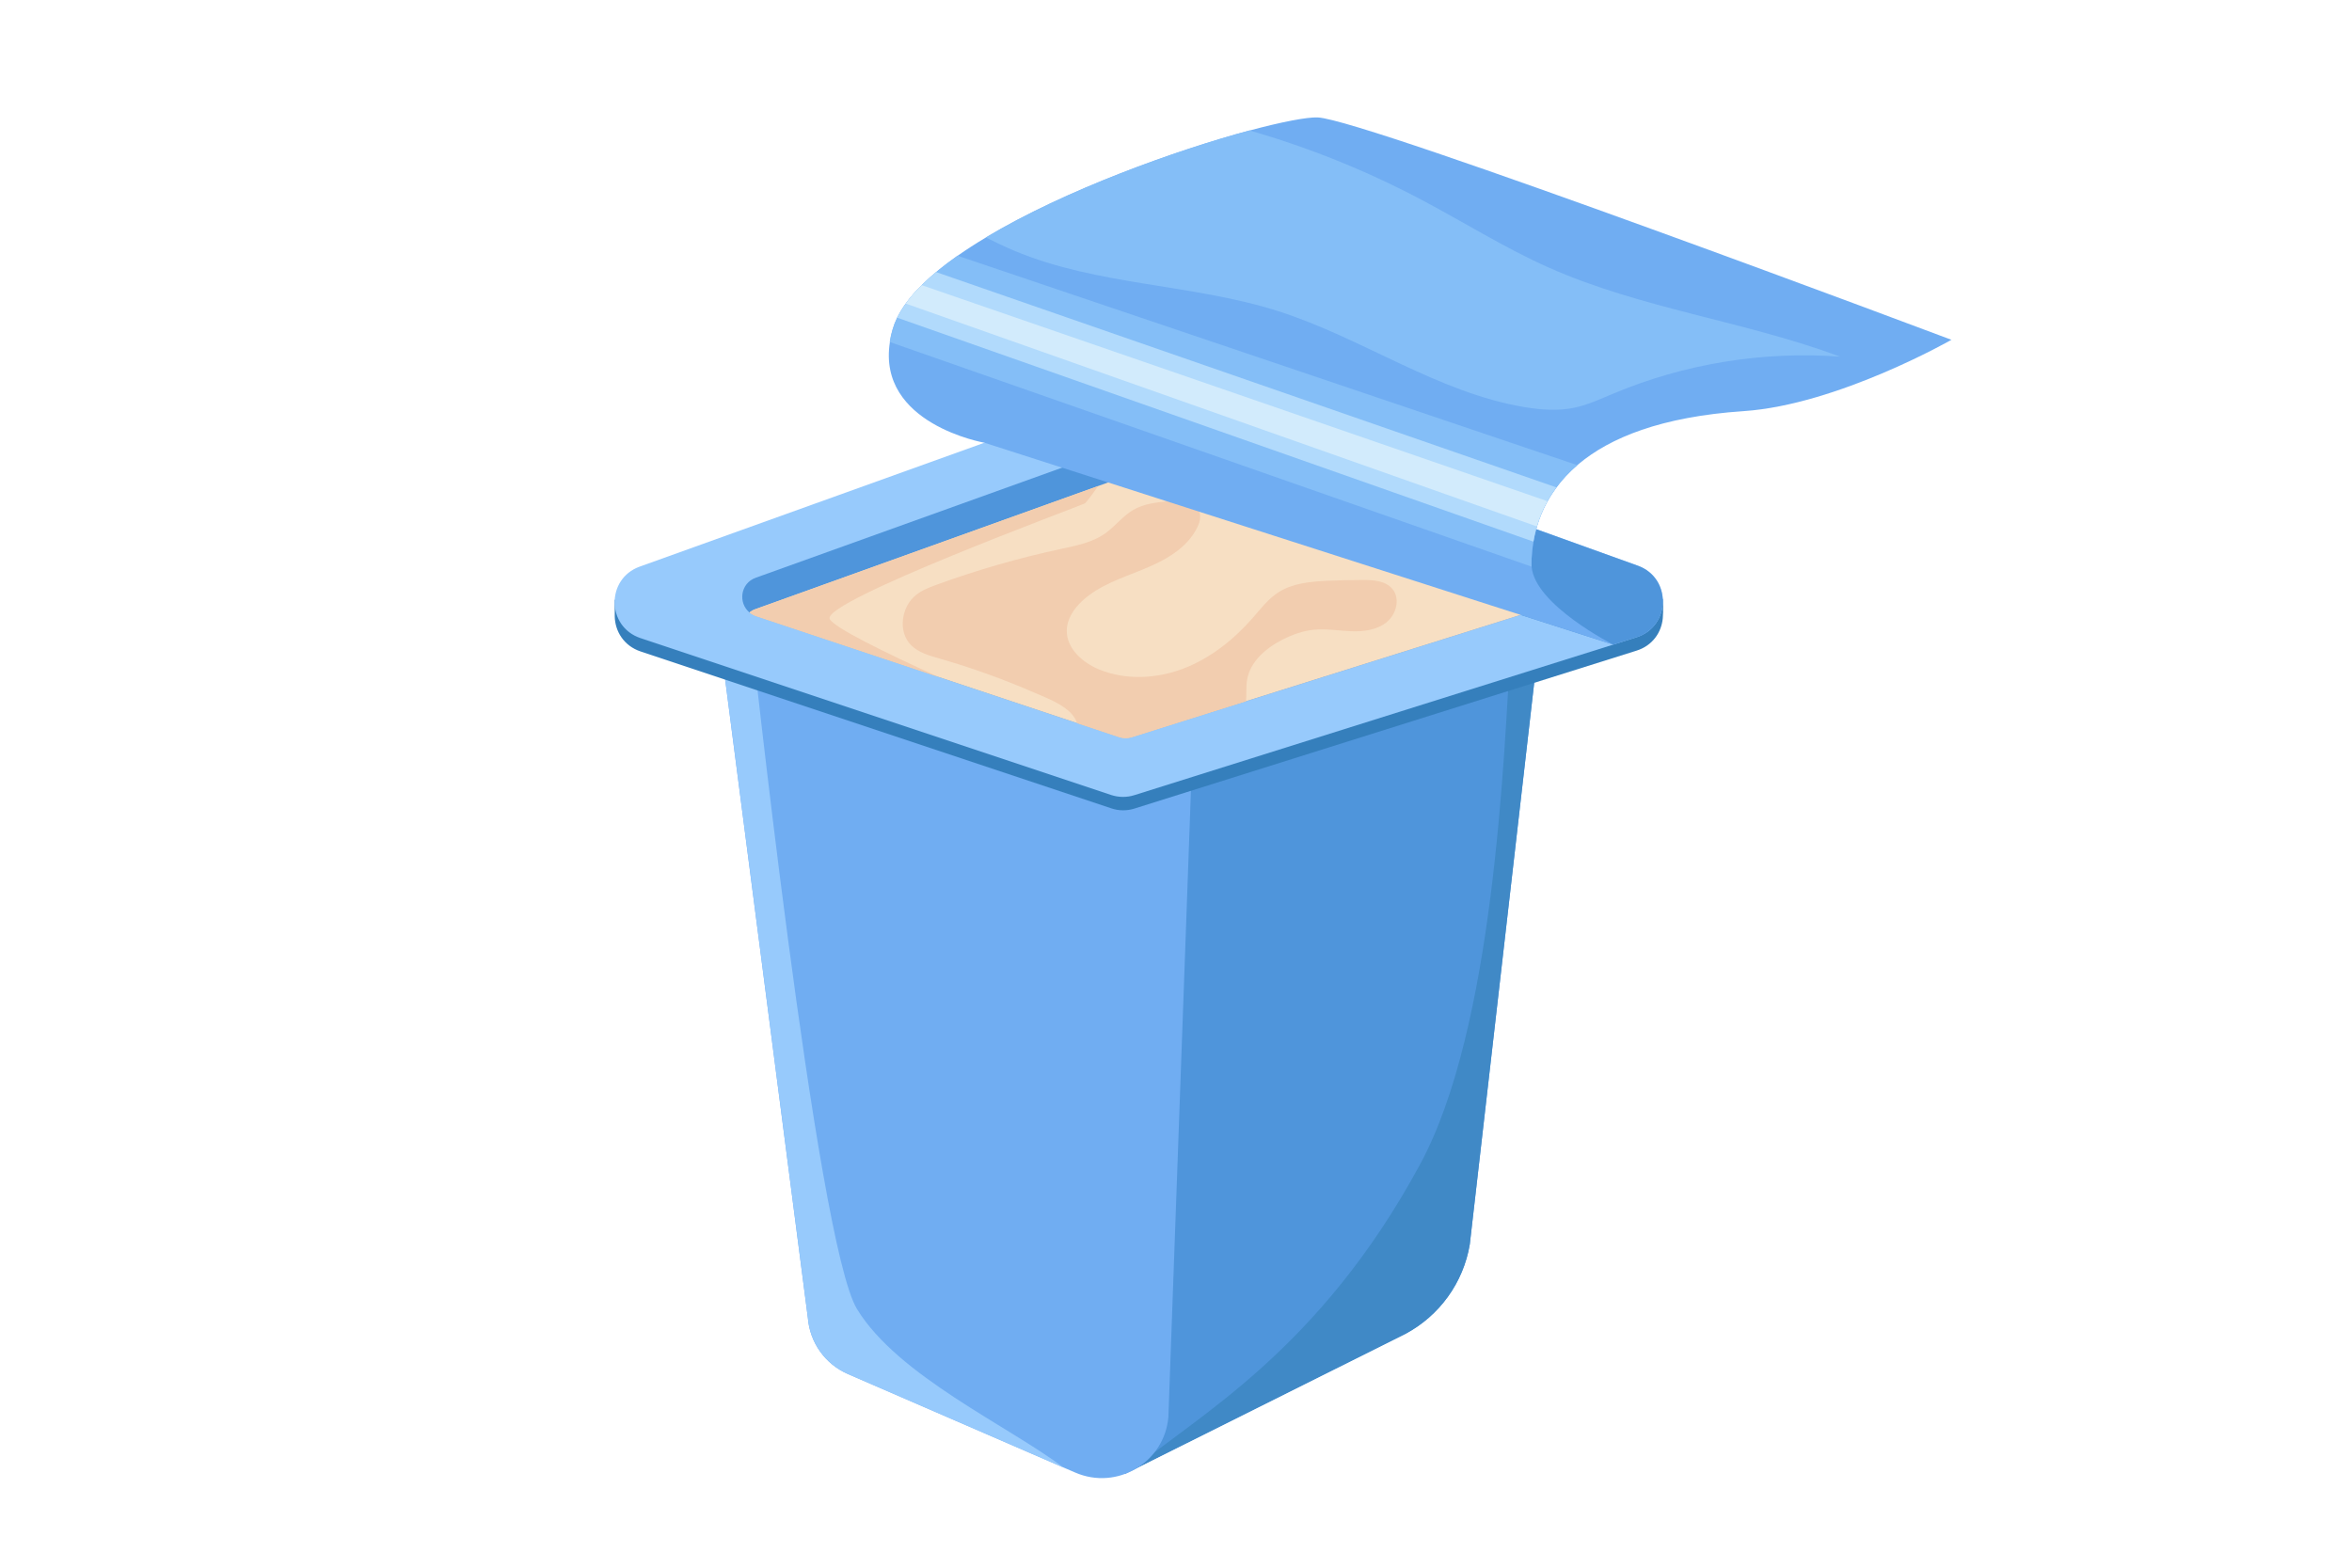
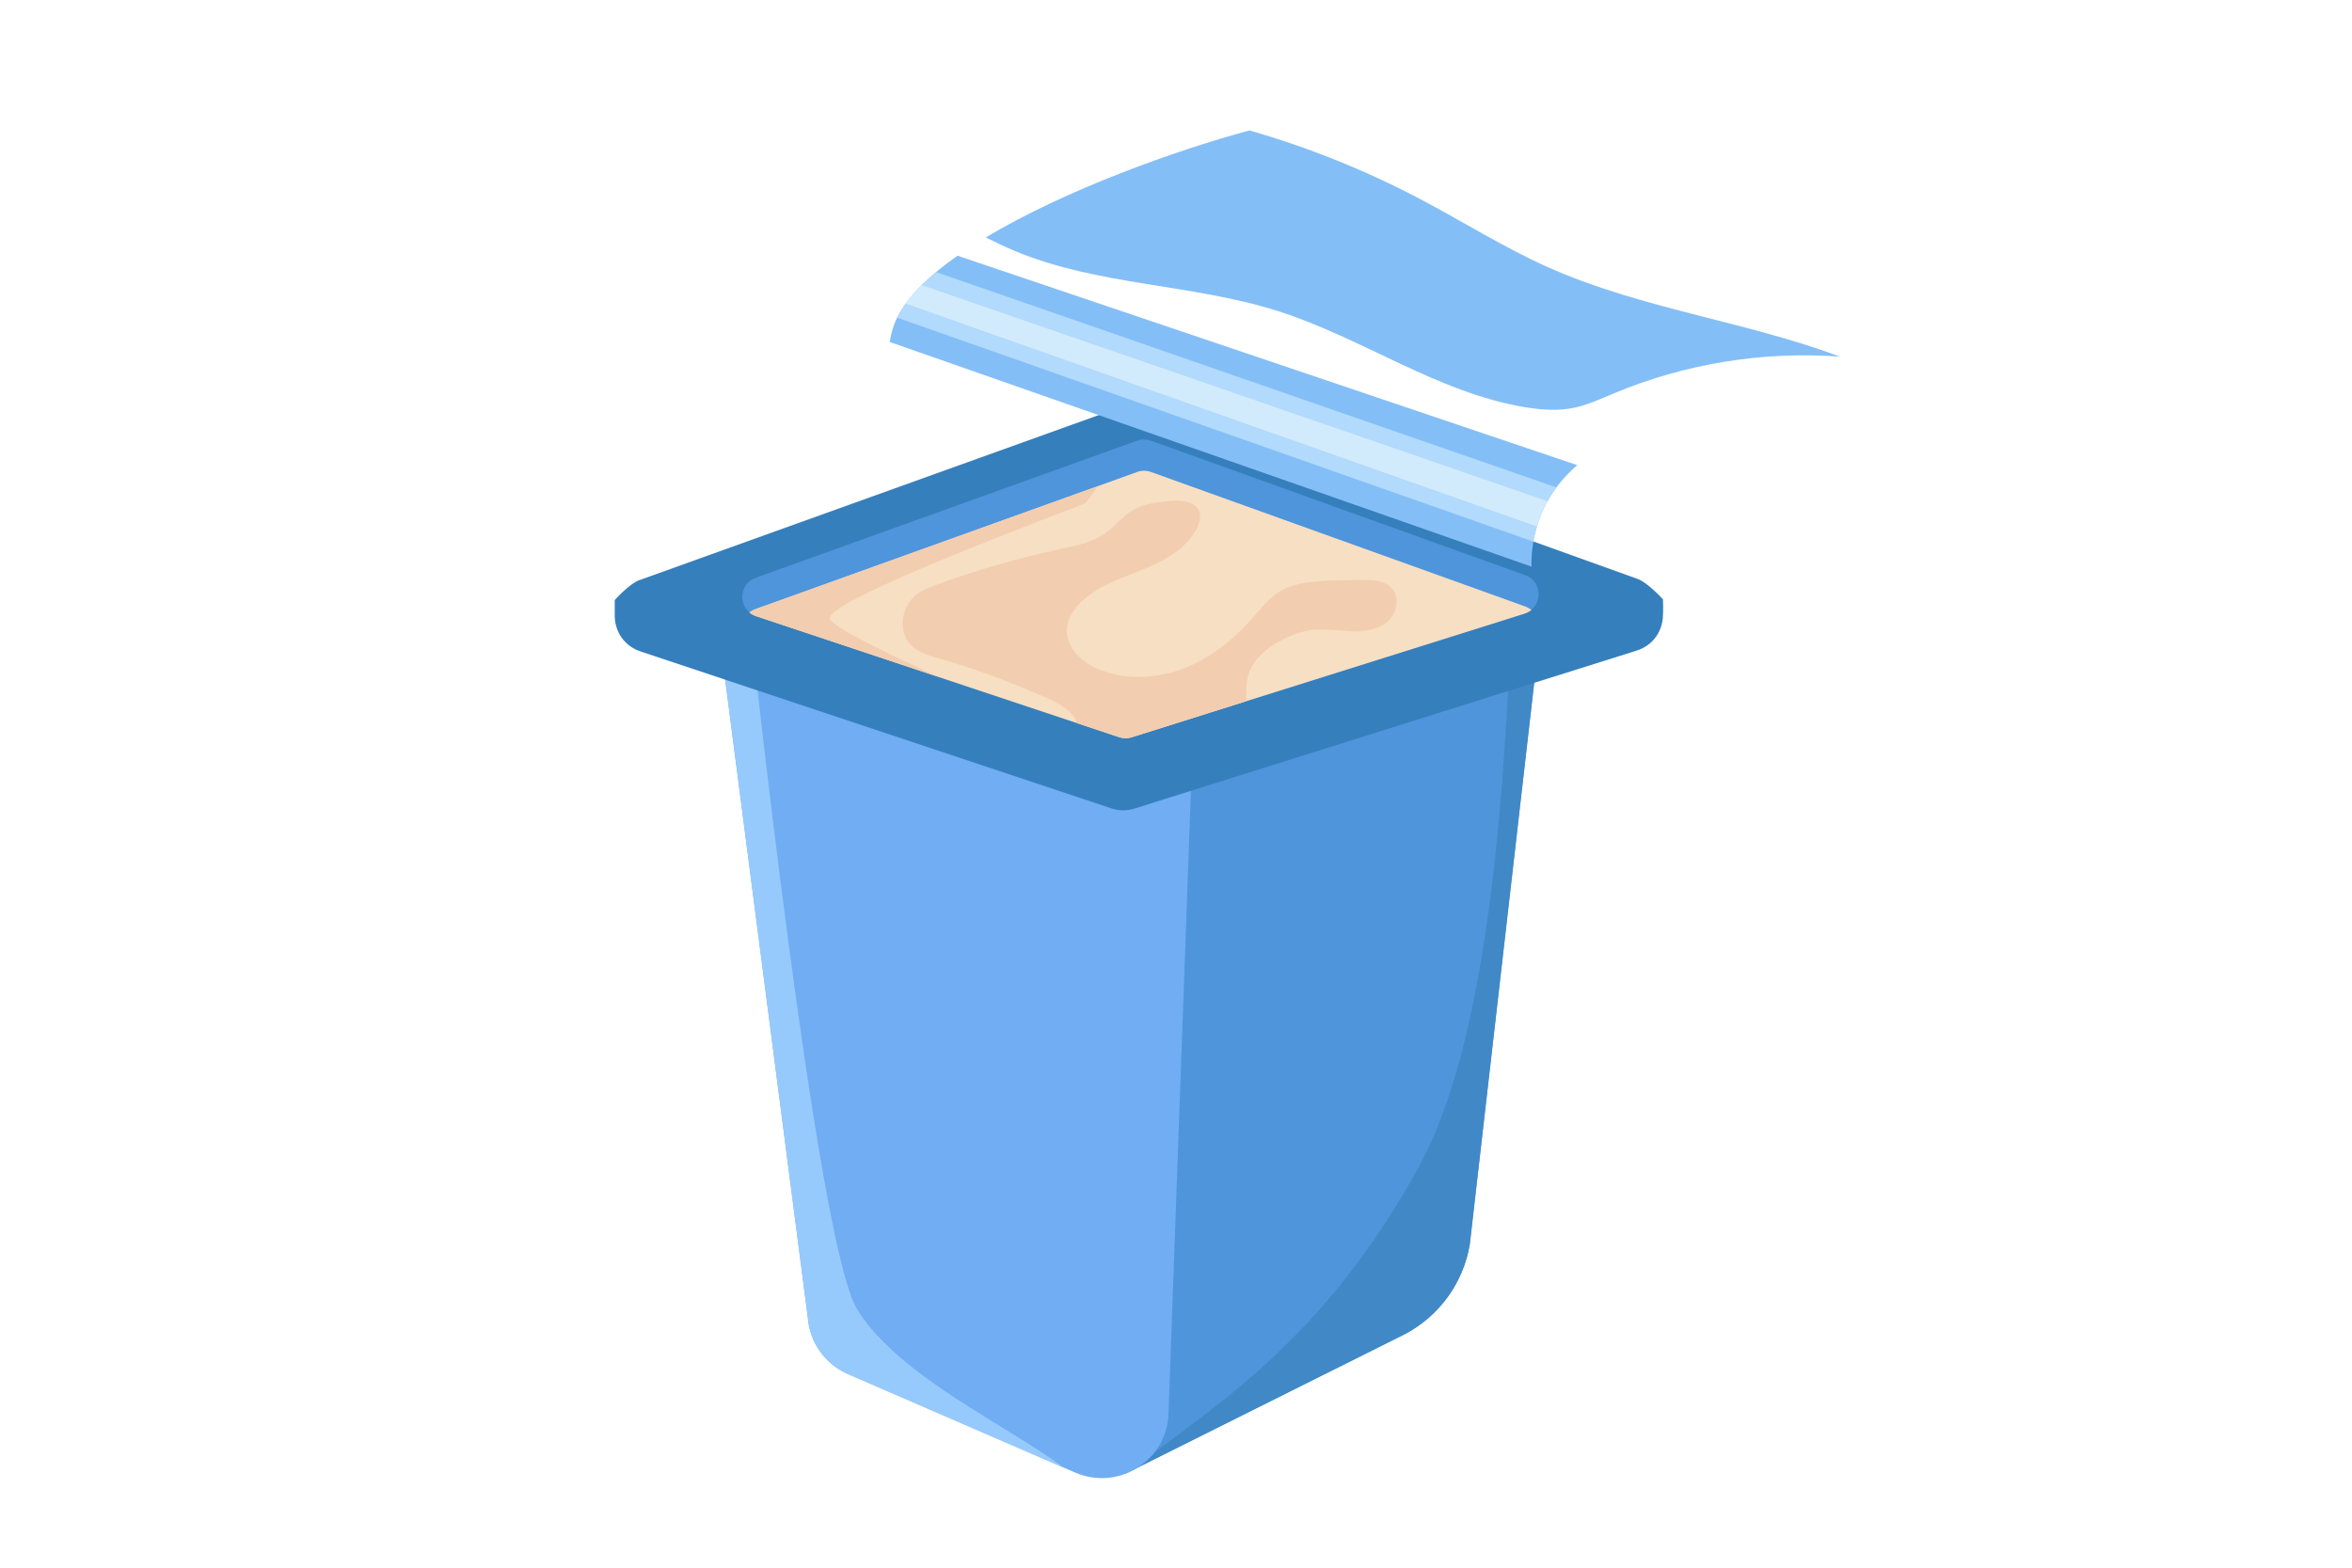
<svg xmlns="http://www.w3.org/2000/svg" id="Layer_1" data-name="Layer 1" viewBox="0 0 300 200">
  <defs>
    <style>
      .cls-1 {
        fill: #70adf2;
      }

      .cls-2 {
        fill: #97cafc;
      }

      .cls-3 {
        fill: #4f95db;
      }

      .cls-4 {
        fill: #84bef7;
      }

      .cls-5 {
        fill: #f2cdaf;
      }

      .cls-6 {
        fill: #f7dfc3;
      }

      .cls-7 {
        fill: #357fbc;
      }

      .cls-8 {
        fill: #d2ebfc;
      }

      .cls-9 {
        fill: #4089c6;
      }

      .cls-10 {
        fill: #b1dafc;
      }
    </style>
  </defs>
  <path class="cls-3" d="M196.84,77.07l-9.37,81.7c-.82,4.87-3.86,9.08-8.21,11.4l-34.99,17.48-.8.4,1.88-95.32,49.52-15.06,1.97-.6Z" />
  <path class="cls-9" d="M196.84,77.07l-9.37,81.7c-.82,4.87-3.86,9.08-8.21,11.4l-34.99,17.48c8.28-6.97,23.92-15.16,36.87-39.12,9.39-17.36,10.71-51.61,11.59-67.15l4.12-4.32Z" />
  <path class="cls-1" d="M152.27,90.72l-3.24,90.05c-.5,5.81-6.54,9.41-11.89,7.09l-1.51-.65-27.48-11.92c-2.9-1.26-4.86-4.01-5.11-7.16l-11.26-86.93-.53-4.14,61.03,13.65Z" />
  <path class="cls-2" d="M135.64,187.22l-27.48-11.92c-2.9-1.26-4.86-4.01-5.11-7.16l-11.26-86.93,3.83-2.18s8.48,79.47,13.7,87.99c5.22,8.53,19.24,14.86,26.33,20.2Z" />
  <path class="cls-7" d="M81.59,74l62.21-22.36c1.06-.38,2.21-.38,3.27,0l61.84,22.23c1.23.44,3.2,2.58,3.2,2.58,0,0,.07,1.48-.02,2.43-.17,1.79-1.3,3.49-3.36,4.13l-64.02,20.14c-.97.31-2.01.3-2.98-.03l-60.02-20.01c-2.16-.72-3.27-2.6-3.3-4.49-.01-.71,0-2.06,0-2.06,0,0,1.82-2.08,3.2-2.58Z" />
-   <path class="cls-2" d="M208.72,81.31l-21.92,6.89-42.1,13.24c-.97.31-2.01.3-2.98-.02l-60.02-20.01c-4.35-1.45-4.42-7.57-.11-9.12l62.2-22.36c1.06-.38,2.21-.38,3.27,0l39.74,14.28,22.1,7.95c4.35,1.56,4.23,7.76-.18,9.15Z" />
-   <path class="cls-3" d="M208.72,81.31l-2.95.93-18.96-6.09v-11.93l9.13,3.29,12.96,4.66c4.35,1.56,4.23,7.76-.18,9.15Z" />
  <path class="cls-3" d="M195.34,77.81c-.24.2-.54.37-.89.48l-50.11,15.77c-.52.16-1.08.15-1.59-.02l-46.3-15.43c-.33-.11-.61-.27-.85-.47-1.45-1.19-1.2-3.71.79-4.43l48.66-17.49c.57-.2,1.19-.2,1.75,0l47.74,17.16c1.99.72,2.24,3.24.78,4.43Z" />
  <path class="cls-6" d="M195.34,77.81c-.24.2-.54.37-.89.48l-35.51,11.17-14.6,4.6c-.52.16-1.08.15-1.59-.02l-23.05-7.68-23.25-7.75c-.33-.11-.61-.27-.85-.47.22-.18.48-.34.79-.44l43.67-15.69,4.99-1.8c.57-.2,1.19-.2,1.75,0l47.74,17.16c.3.11.56.26.78.44Z" />
  <path class="cls-5" d="M140.07,62.01c-.91,1.29-1.55,2.14-1.72,2.22-.8.4-33.46,12.45-32.52,14.72.44,1.07,7.02,4.29,13.87,7.41l-23.25-7.75c-.33-.11-.61-.27-.85-.47.22-.18.48-.34.79-.44l43.67-15.69Z" />
  <path class="cls-5" d="M176.89,79.36c-1.23,1.01-2.94,1.23-4.54,1.17-1.59-.06-3.19-.35-4.78-.19-1.38.14-2.7.61-3.94,1.24-2.14,1.08-4.19,2.82-4.57,5.19-.14.88-.05,1.82-.13,2.7l-14.6,4.6c-.52.16-1.08.15-1.59-.02l-5.34-1.78c-.16-.42-.38-.82-.7-1.18-1.13-1.26-3.1-2-4.61-2.66-3.99-1.74-8.09-3.22-12.27-4.42-1.3-.37-2.67-.76-3.62-1.71-1.72-1.74-1.24-4.95.7-6.44.76-.59,1.68-.94,2.59-1.27,5.15-1.88,10.44-3.4,15.8-4.55,1.98-.43,4.03-.82,5.68-1.99,1.28-.91,2.25-2.23,3.6-3.01,1.35-.78,2.95-.95,4.5-1.1,1.5-.15,3.45-.03,3.92,1.4.22.68,0,1.42-.33,2.05-1.33,2.62-4.12,4.13-6.84,5.24-2.72,1.11-5.63,2.04-7.78,4.03-1.07.99-1.95,2.31-1.97,3.77-.04,2.29,2,4.11,4.13,4.98,3.4,1.39,7.33,1.19,10.76-.12,3.43-1.32,6.39-3.68,8.81-6.44,1.04-1.19,2.01-2.48,3.35-3.32,1.76-1.11,3.94-1.32,6.02-1.43,1.59-.07,3.17-.11,4.77-.11,1.33,0,2.82.12,3.68,1.13,1.04,1.22.53,3.23-.71,4.24Z" />
-   <path class="cls-1" d="M195.37,71.12c-.02.3-.02.59-.02.87,0,.1,0,.2.01.3.4,4.88,10.41,9.95,10.41,9.95l-18.96-6.09-61.25-19.67s-13.71-2.38-12.05-12.85c0-.03,0-.06.01-.1.08-.49.19-1,.35-1.52.14-.49.33-.98.57-1.47.3-.6.67-1.21,1.1-1.81.56-.79,1.25-1.58,2.04-2.35.05-.06.11-.11.16-.16.51-.5,1.07-1,1.66-1.49.84-.71,1.76-1.41,2.74-2.1,1.13-.79,2.33-1.57,3.61-2.33,10.13-6.08,24.35-11.15,33.63-13.65,4.17-1.12,7.34-1.72,8.69-1.67,6.15.27,80.84,28.37,80.84,28.37,0,0-14.5,8.29-26.5,9.1-10.56.71-17.06,3.41-21.04,6.74-.06.05-.11.1-.17.15-1.07.91-1.95,1.87-2.67,2.85-.43.58-.81,1.16-1.13,1.75-.61,1.09-1.05,2.18-1.35,3.23-.04.11-.07.22-.1.34-.15.55-.26,1.09-.35,1.6-.12.71-.19,1.39-.22,2.01Z" />
  <path class="cls-4" d="M201.19,59.34c-3.01,2.58-4.53,5.51-5.26,8.16-.35,1.3-.52,2.53-.57,3.62-.02.3-.02.59-.02.87,0,.1,0,.2.01.3l-81.86-28.66s0-.06.01-.1c.08-.49.19-1,.35-1.52.56-1.95,1.93-3.89,3.88-5.8,1.25-1.22,2.74-2.42,4.4-3.59l79.05,26.72Z" />
  <path class="cls-10" d="M198.52,62.19c-1.32,1.77-2.12,3.6-2.58,5.31-.15.55-.26,1.09-.35,1.6l-81.15-28.57c.71-1.46,1.84-2.9,3.3-4.33.51-.5,1.07-1,1.66-1.49l79.12,27.47Z" />
  <path class="cls-8" d="M197.38,63.93c-.61,1.09-1.05,2.18-1.35,3.23l-80.5-28.43c.56-.79,1.25-1.58,2.04-2.35l79.81,27.56Z" />
  <path class="cls-4" d="M234.71,45.5c-9.85-.73-19.87.9-28.97,4.73-1.62.68-3.23,1.43-4.96,1.79-2.05.43-4.17.27-6.25-.07-11.15-1.84-20.74-8.83-31.51-12.26-10.97-3.49-22.98-3.24-33.59-7.68-1.25-.52-2.47-1.11-3.69-1.72,10.13-6.08,24.35-11.15,33.63-13.65,7.46,2.14,14.71,5.05,21.59,8.66,5.53,2.9,10.82,6.26,16.53,8.81,11.86,5.28,25.04,6.85,37.22,11.39Z" />
</svg>